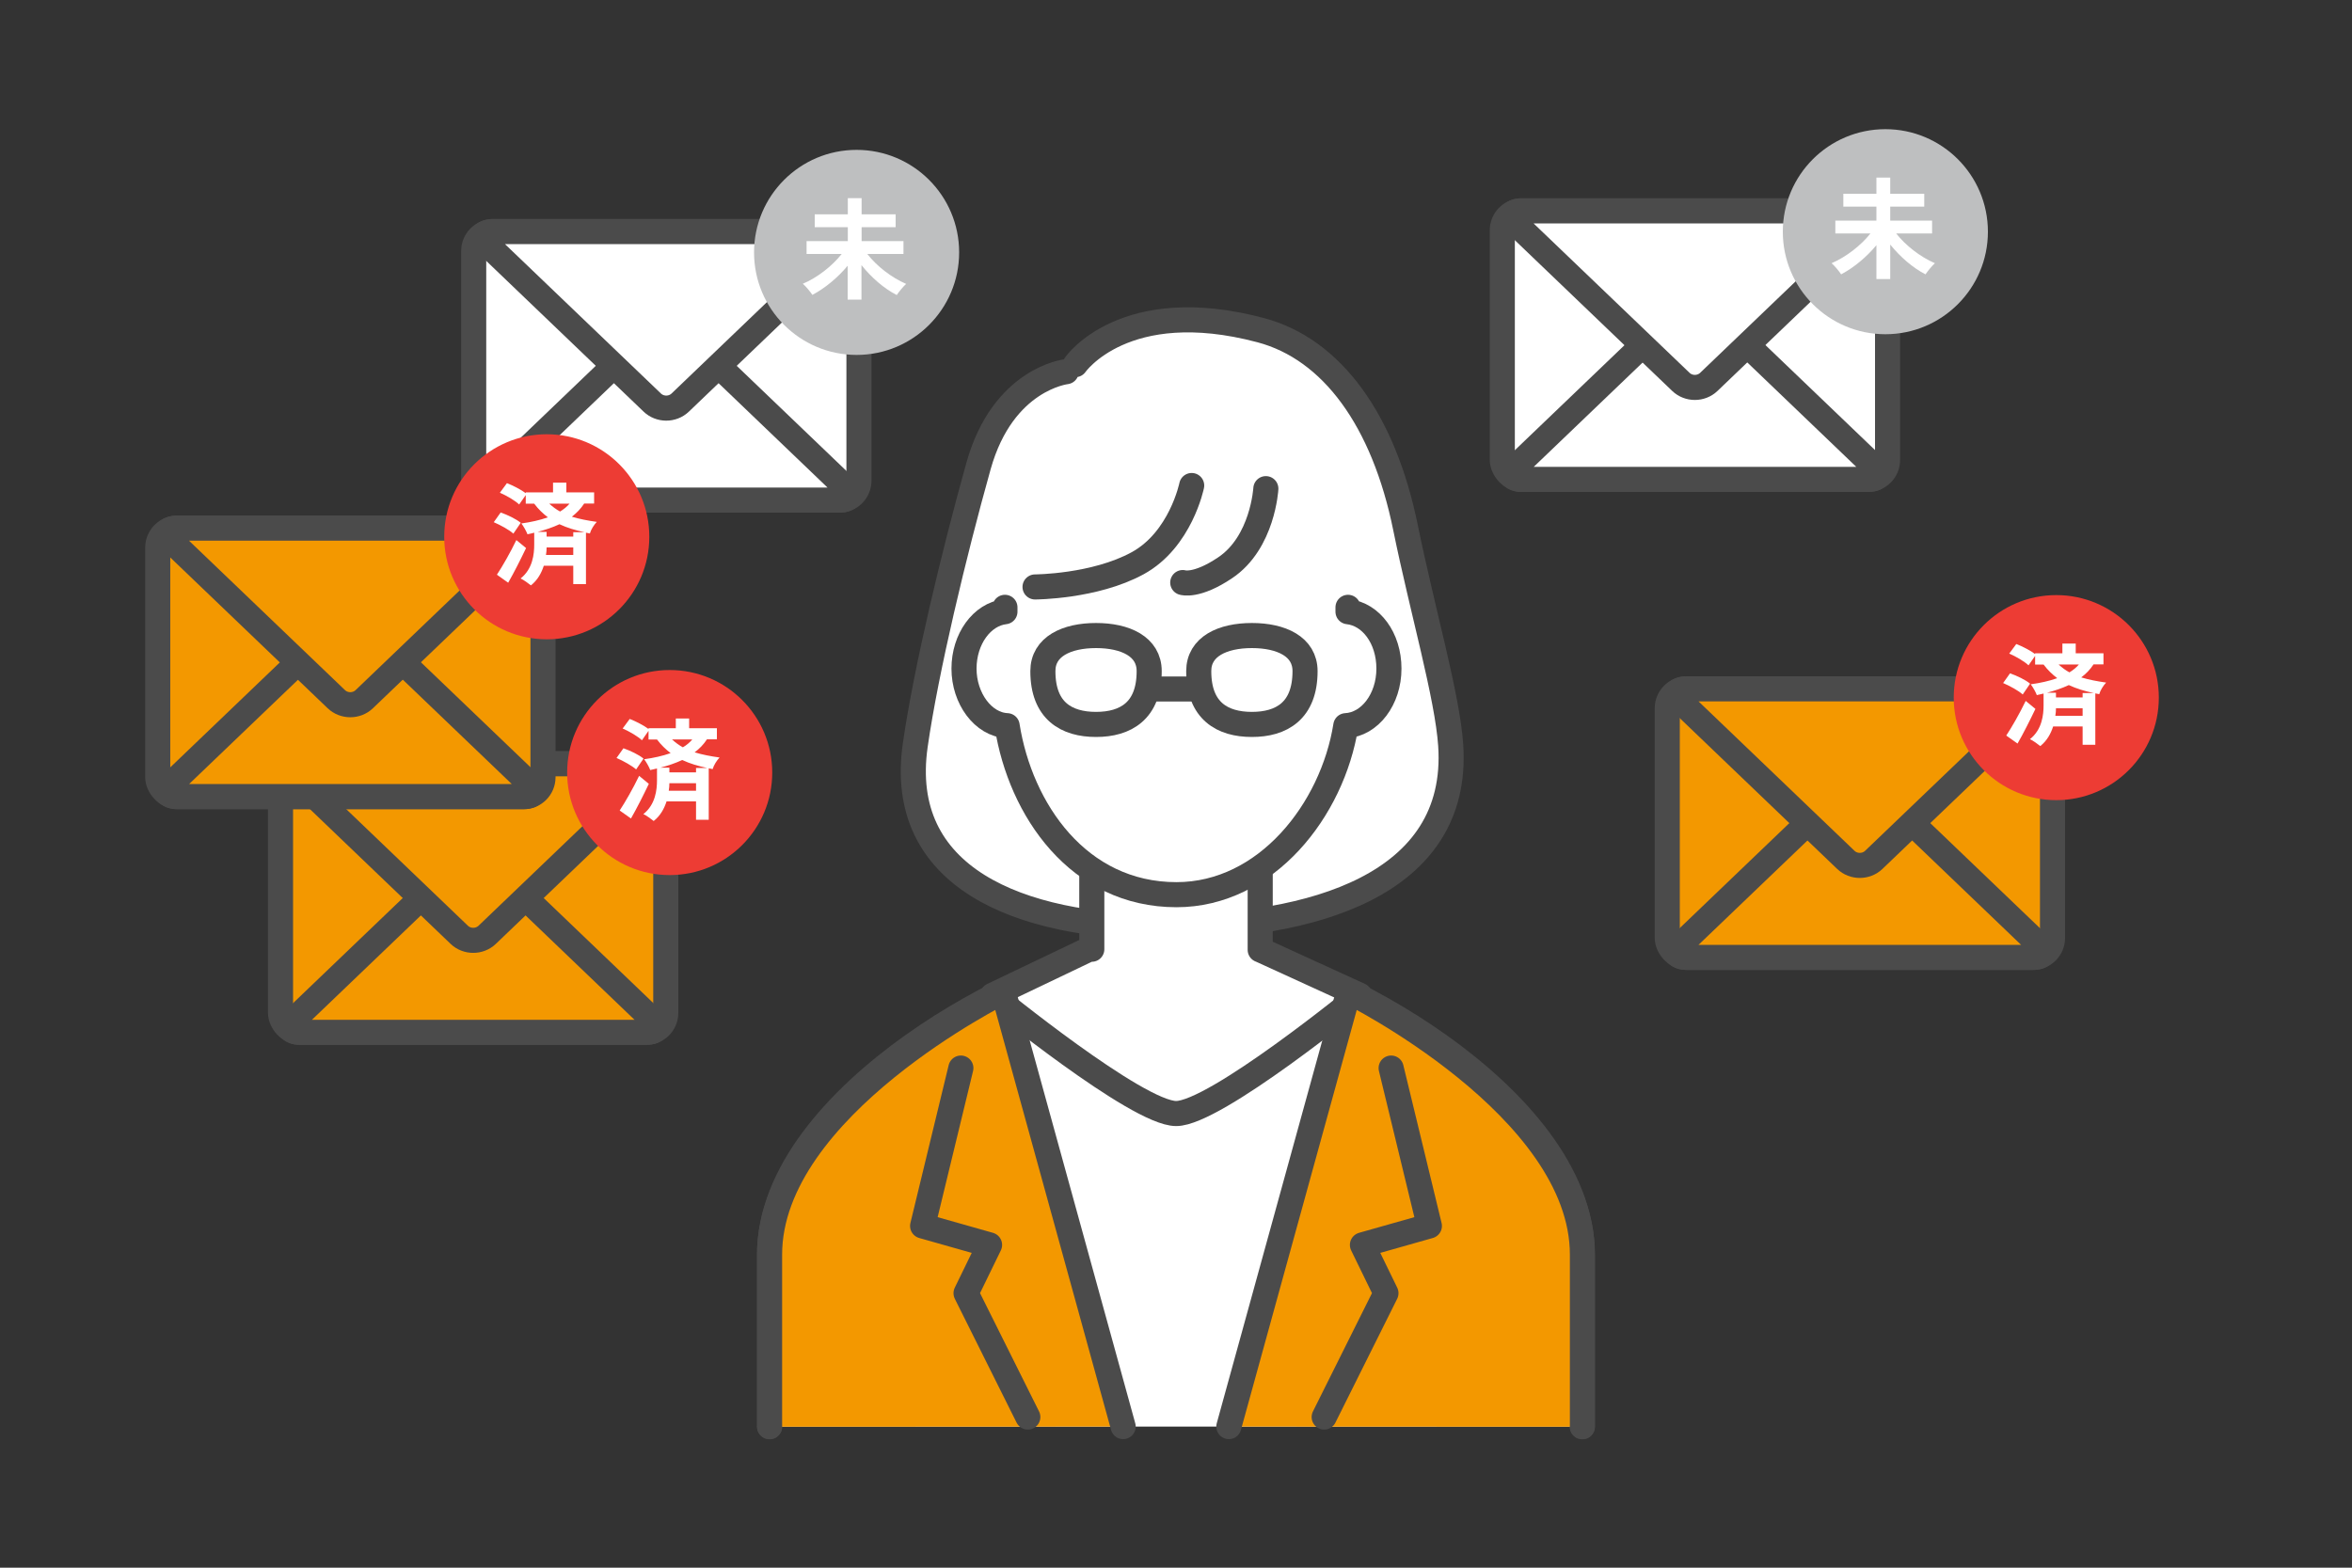
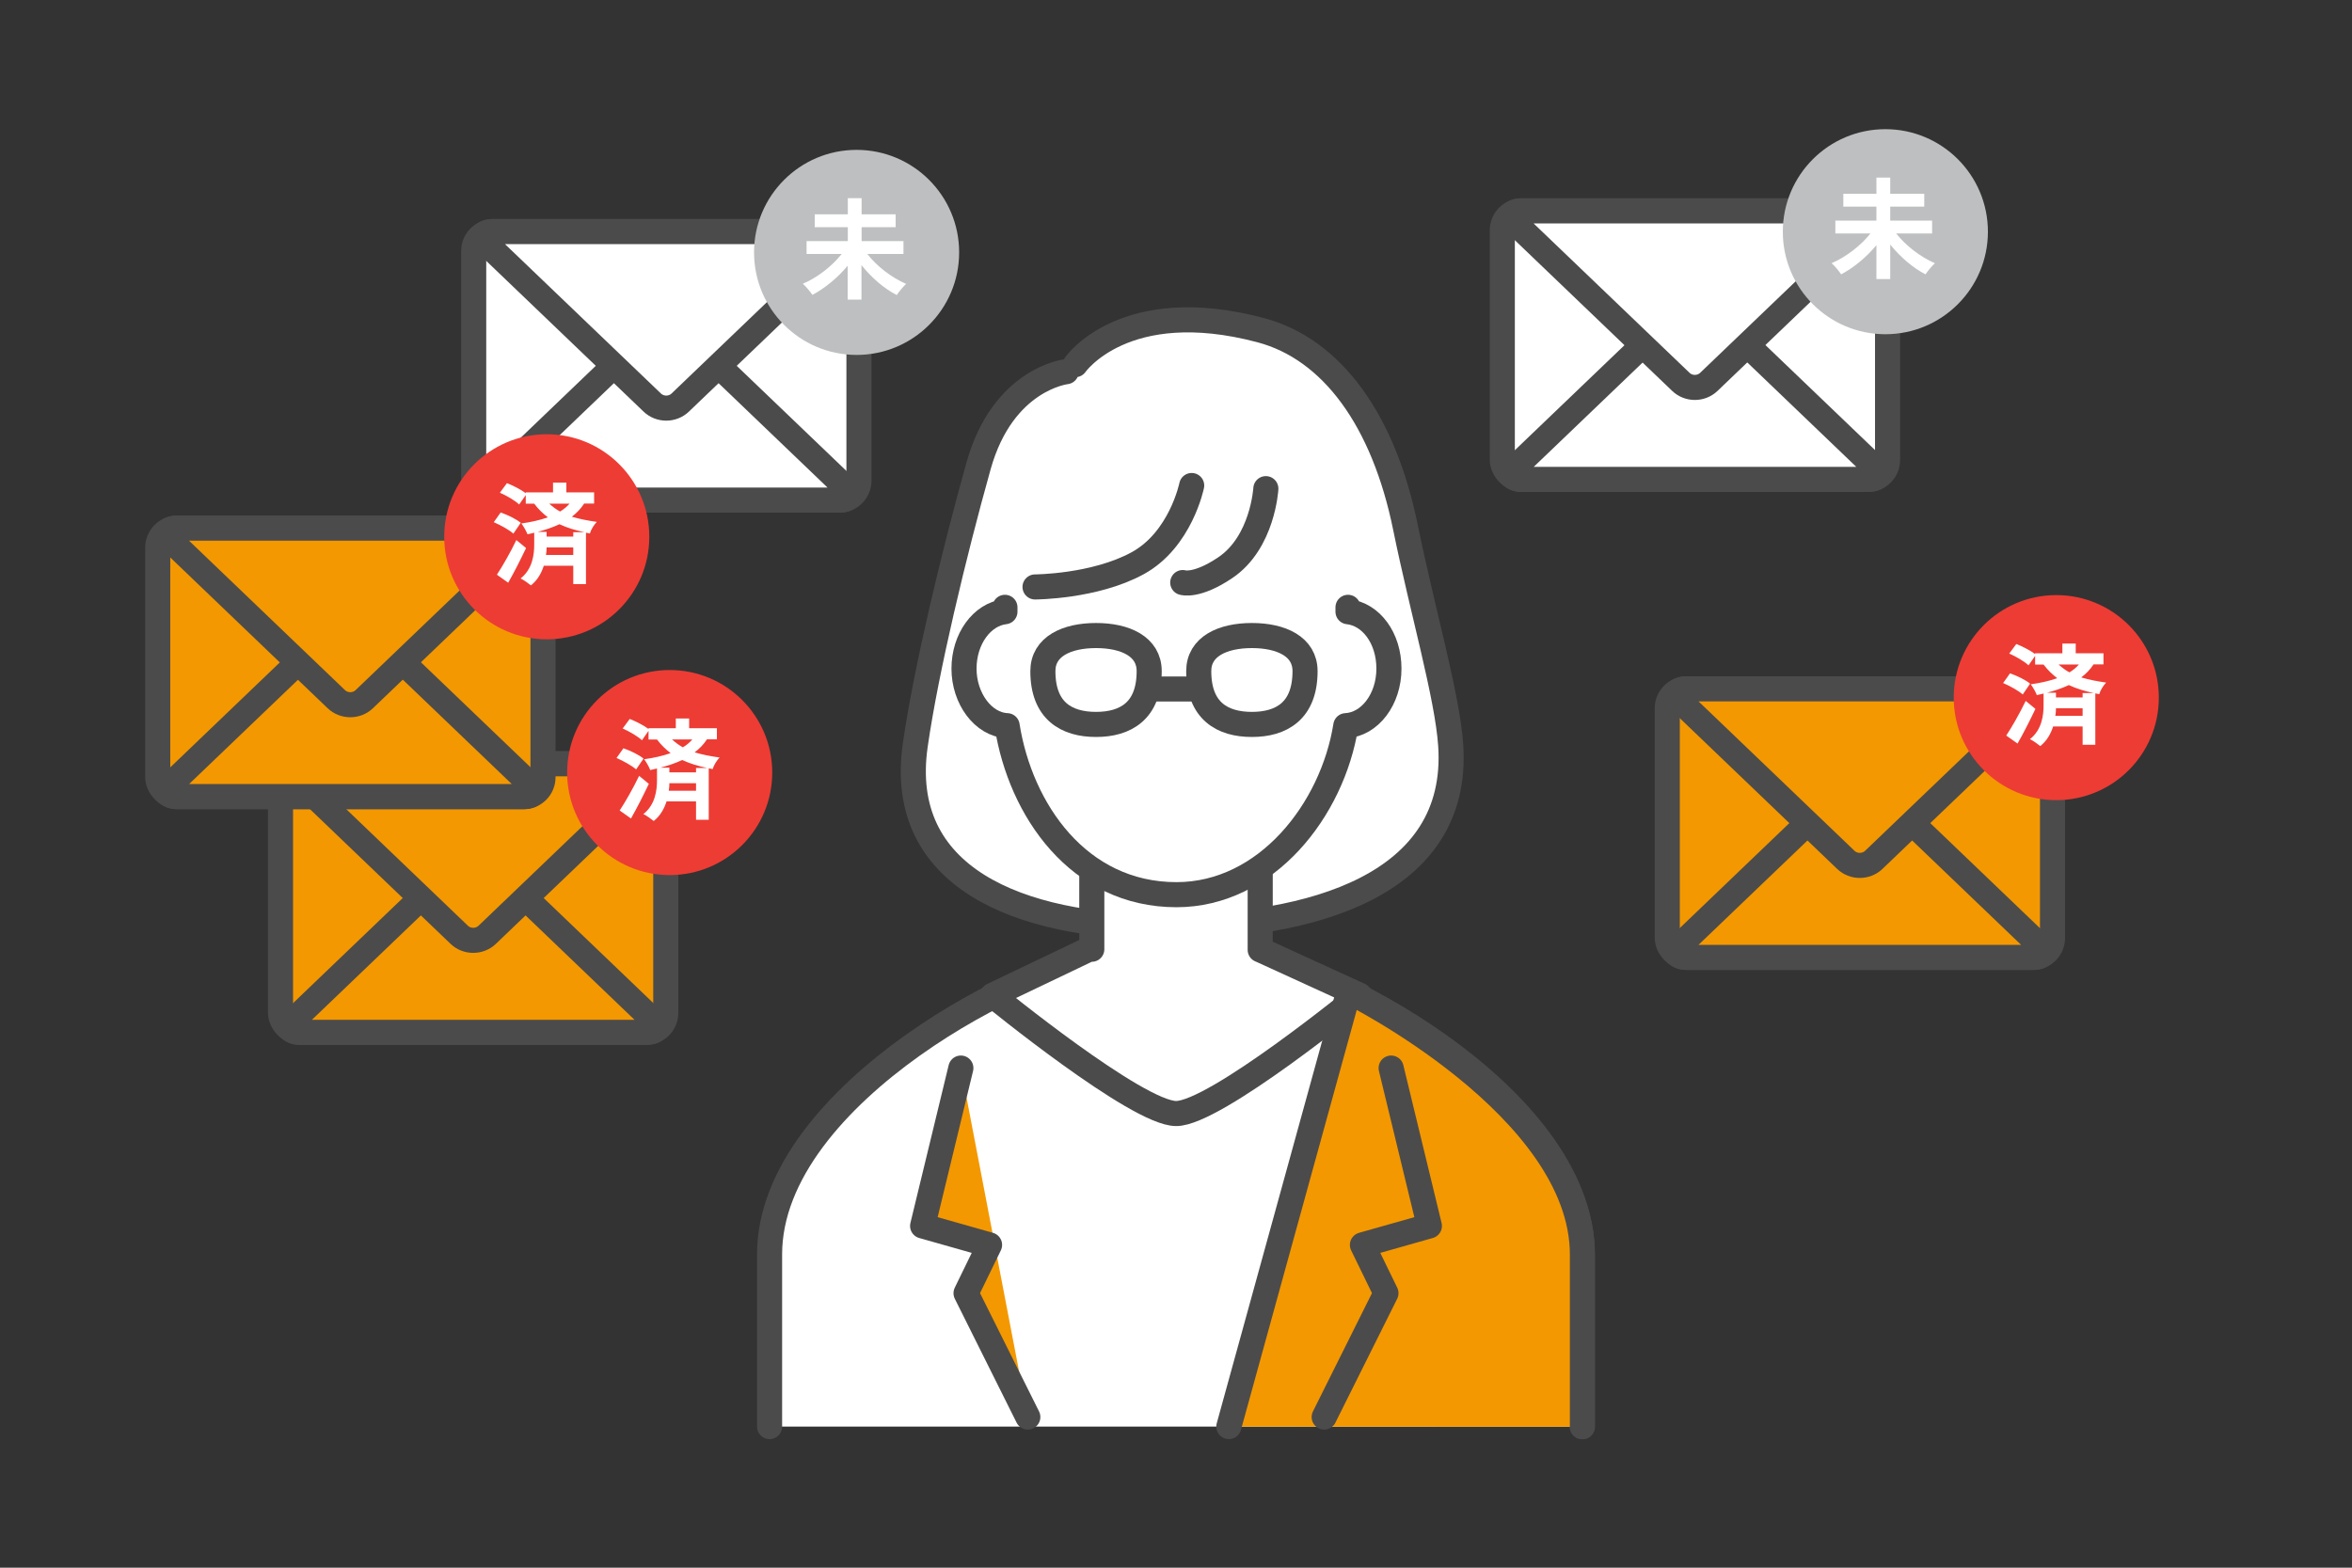
<svg xmlns="http://www.w3.org/2000/svg" id="_レイヤー_2" viewBox="0 0 150 100">
  <rect x="0" y="0" width="150" height="100" fill="#333333" stroke="none" />
  <defs>
    <style>.cls-1,.cls-2{fill:#fff;}.cls-3,.cls-4,.cls-5,.cls-2{stroke:#4b4b4b;stroke-width:1.6px;}.cls-3,.cls-4,.cls-2{stroke-linecap:round;stroke-linejoin:round;}.cls-3,.cls-5,.cls-6{fill:none;}.cls-7{fill:#ed3c34;}.cls-4,.cls-8{fill:#f39800;}.cls-5{stroke-miterlimit:10;}.cls-9{fill:#bebfc0;}</style>
  </defs>
  <rect class="cls-6" width="150" height="100" />
  <rect class="cls-8" x="106.33" y="43.94" width="24.57" height="17.13" rx="1.24" ry="1.24" />
  <rect class="cls-5" x="106.33" y="43.94" width="24.57" height="17.13" rx="1.24" ry="1.24" />
  <path class="cls-8" d="m107.56,61.07c-.68,0-.83-.38-.34-.85l10.5-10.06c.49-.47,1.29-.47,1.78,0l10.5,10.06c.49.47.34.85-.34.85h-22.1Z" />
  <path class="cls-5" d="m107.56,61.07c-.68,0-.83-.38-.34-.85l10.5-10.06c.49-.47,1.29-.47,1.78,0l10.5,10.06c.49.47.34.85-.34.85h-22.1Z" />
  <path class="cls-8" d="m129.66,43.94c.68,0,.83.38.34.85l-10.5,10.06c-.49.47-1.29.47-1.78,0l-10.5-10.06c-.49-.47-.34-.85.34-.85h22.1Z" />
  <path class="cls-5" d="m129.66,43.94c.68,0,.83.38.34.85l-10.5,10.06c-.49.47-1.29.47-1.78,0l-10.5-10.06c-.49-.47-.34-.85.34-.85h22.1Z" />
  <circle class="cls-7" cx="131.14" cy="44.5" r="6.54" />
  <rect class="cls-1" x="30.21" y="14.77" width="24.57" height="17.13" rx="1.24" ry="1.24" />
  <rect class="cls-5" x="30.21" y="14.77" width="24.57" height="17.13" rx="1.24" ry="1.24" />
  <path class="cls-1" d="m31.44,31.9c-.68,0-.83-.38-.34-.85l10.5-10.06c.49-.47,1.29-.47,1.78,0l10.5,10.06c.49.47.34.85-.34.85h-22.1Z" />
  <path class="cls-5" d="m31.44,31.9c-.68,0-.83-.38-.34-.85l10.5-10.06c.49-.47,1.29-.47,1.78,0l10.5,10.06c.49.47.34.85-.34.85h-22.1Z" />
  <path class="cls-1" d="m53.54,14.77c.68,0,.83.38.34.85l-10.5,10.06c-.49.47-1.29.47-1.78,0l-10.5-10.06c-.49-.47-.34-.85.34-.85h22.1Z" />
  <path class="cls-5" d="m53.54,14.77c.68,0,.83.38.34.85l-10.5,10.06c-.49.47-1.29.47-1.78,0l-10.5-10.06c-.49-.47-.34-.85.34-.85h22.1Z" />
  <circle class="cls-9" cx="54.63" cy="16.1" r="6.54" />
  <rect class="cls-8" x="17.89" y="48.72" width="24.57" height="17.13" rx="1.24" ry="1.24" />
  <rect class="cls-5" x="17.89" y="48.72" width="24.57" height="17.13" rx="1.24" ry="1.24" />
  <path class="cls-8" d="m19.13,65.85c-.68,0-.83-.38-.34-.85l10.5-10.06c.49-.47,1.29-.47,1.78,0l10.5,10.06c.49.47.34.85-.34.85h-22.1Z" />
  <path class="cls-5" d="m19.13,65.85c-.68,0-.83-.38-.34-.85l10.5-10.06c.49-.47,1.29-.47,1.78,0l10.5,10.06c.49.47.34.85-.34.85h-22.1Z" />
  <path class="cls-8" d="m41.23,48.72c.68,0,.83.38.34.85l-10.5,10.06c-.49.47-1.29.47-1.78,0l-10.5-10.06c-.49-.47-.34-.85.34-.85h22.1Z" />
  <path class="cls-5" d="m41.23,48.72c.68,0,.83.38.34.85l-10.5,10.06c-.49.47-1.29.47-1.78,0l-10.5-10.06c-.49-.47-.34-.85.34-.85h22.1Z" />
  <circle class="cls-7" cx="42.71" cy="49.28" r="6.54" />
  <rect class="cls-8" x="10.06" y="33.69" width="24.57" height="17.13" rx="1.24" ry="1.24" />
  <rect class="cls-5" x="10.06" y="33.69" width="24.57" height="17.13" rx="1.24" ry="1.24" />
  <path class="cls-8" d="m11.3,50.81c-.68,0-.83-.38-.34-.85l10.5-10.06c.49-.47,1.29-.47,1.78,0l10.5,10.06c.49.47.34.85-.34.85H11.3Z" />
  <path class="cls-5" d="m11.3,50.81c-.68,0-.83-.38-.34-.85l10.5-10.06c.49-.47,1.29-.47,1.78,0l10.5,10.06c.49.47.34.85-.34.85H11.3Z" />
  <path class="cls-8" d="m33.39,33.69c.68,0,.83.38.34.85l-10.5,10.06c-.49.47-1.29.47-1.78,0l-10.5-10.06c-.49-.47-.34-.85.34-.85h22.1Z" />
  <path class="cls-5" d="m33.39,33.69c.68,0,.83.38.34.85l-10.5,10.06c-.49.47-1.29.47-1.78,0l-10.5-10.06c-.49-.47-.34-.85.34-.85h22.1Z" />
  <circle class="cls-7" cx="34.87" cy="34.24" r="6.54" />
  <rect class="cls-1" x="95.81" y="13.45" width="24.57" height="17.13" rx="1.24" ry="1.24" />
  <rect class="cls-5" x="95.81" y="13.45" width="24.57" height="17.13" rx="1.24" ry="1.24" />
  <path class="cls-1" d="m97.05,30.58c-.68,0-.83-.38-.34-.85l10.5-10.06c.49-.47,1.29-.47,1.78,0l10.5,10.06c.49.47.34.85-.34.85h-22.1Z" />
  <path class="cls-5" d="m97.05,30.58c-.68,0-.83-.38-.34-.85l10.5-10.06c.49-.47,1.29-.47,1.78,0l10.5,10.06c.49.47.34.85-.34.85h-22.1Z" />
  <path class="cls-1" d="m119.14,13.45c.68,0,.83.38.34.85l-10.5,10.06c-.49.47-1.29.47-1.78,0l-10.5-10.06c-.49-.47-.34-.85.34-.85h22.1Z" />
  <path class="cls-5" d="m119.14,13.45c.68,0,.83.38.34.85l-10.5,10.06c-.49.47-1.29.47-1.78,0l-10.5-10.06c-.49-.47-.34-.85.34-.85h22.1Z" />
  <circle class="cls-9" cx="120.24" cy="14.78" r="6.54" />
  <path class="cls-2" d="m100.91,91v-10.98c0-10.37-17.2-18.9-21.34-18.9h-9.15c-4.14,0-21.34,8.54-21.34,18.9v10.98" />
  <path class="cls-2" d="m68,23.71s-4.03.44-5.59,6c-1.56,5.56-3.36,13.06-4.04,17.83-1.2,8.38,6.5,11.6,15.96,11.6,9.2,0,18.79-2.62,18.19-11.6-.21-3.13-1.81-8.62-2.88-13.87-1.39-6.86-4.69-11.4-9.24-12.61-8.7-2.31-11.82,2.2-11.82,2.2" />
  <path class="cls-2" d="m80.37,60.59v-5.54h-10.74v5.5h-.18s-6.15,2.94-6.15,2.94c0,0,9.22,7.54,11.71,7.54s11.71-7.54,11.71-7.54l-6.34-2.9Z" />
  <path class="cls-2" d="m64.09,38.74v.28c-1.46.17-2.61,1.73-2.61,3.63s1.22,3.57,2.75,3.64c.85,5.37,4.55,10.78,10.8,10.78,5.74,0,9.95-5.42,10.8-10.78,1.53-.08,2.75-1.68,2.75-3.64s-1.15-3.47-2.61-3.63v-.28" />
  <path class="cls-2" d="m73.29,42.81c0,2.55-1.52,3.4-3.39,3.4s-3.39-.85-3.39-3.4c0-1.57,1.52-2.27,3.39-2.27s3.39.7,3.39,2.27Z" />
  <path class="cls-2" d="m76.45,42.81c0,2.55,1.52,3.4,3.39,3.4,1.87,0,3.39-.85,3.39-3.4,0-1.57-1.52-2.27-3.39-2.27s-3.39.7-3.39,2.27Z" />
  <line class="cls-2" x1="73.74" y1="43.95" x2="76" y2="43.95" />
  <path class="cls-3" d="m80.73,31.17s-.19,3.44-2.6,5.05c-1.83,1.23-2.7.94-2.7.94" />
  <path class="cls-3" d="m76,30.97s-.7,3.46-3.45,4.96c-2.75,1.5-6.54,1.51-6.54,1.51" />
-   <path class="cls-4" d="m71.63,91l-7.65-27.75s-14.9,7.37-14.9,16.78v10.98" />
  <polyline class="cls-4" points="61.28 68.13 58.84 78.2 63.11 79.41 61.61 82.49 65.55 90.39" />
  <path class="cls-4" d="m78.37,91l7.65-27.75s14.9,7.37,14.9,16.78v10.98" />
  <polyline class="cls-4" points="88.72 68.13 91.16 78.2 86.89 79.41 88.39 82.49 84.45 90.39" />
  <path class="cls-1" d="m129,44.3c-.26-.24-.81-.54-1.25-.73l.44-.62c.43.15,1,.42,1.28.66l-.47.69Zm.81.92c-.35.73-.75,1.53-1.14,2.21l-.72-.51c.35-.53.85-1.4,1.24-2.21l.62.51Zm3.7-2.83c-.21.32-.47.59-.78.82.49.15,1.02.25,1.59.33-.18.19-.37.49-.44.74l-.25-.05v3.28h-.81v-1.17h-1.88c-.15.46-.39.91-.82,1.25-.15-.12-.46-.35-.66-.44.78-.61.87-1.57.87-2.16v-.75c-.14.03-.28.07-.43.1-.07-.19-.26-.53-.39-.69.6-.08,1.18-.21,1.69-.39-.31-.24-.6-.51-.87-.87h-.54v-.55l-.42.6c-.25-.24-.79-.56-1.23-.75l.45-.61c.39.15.91.42,1.2.64v-.05h1.74v-.62h.85v.62h1.77v.71h-.64Zm.03,1.82c-.57-.12-1.11-.28-1.6-.51-.43.2-.9.36-1.4.49h.58v.3h1.7v-.28h.72Zm-.72,1.45v-.48h-1.7c0,.15-.01.31-.04.48h1.74Zm-1.53-3.27c.22.2.45.37.69.5.24-.15.44-.31.6-.5h-1.3Z" />
  <path class="cls-1" d="m55.32,16.21c.6.77,1.54,1.5,2.47,1.9-.19.17-.46.5-.6.71-.82-.42-1.62-1.12-2.25-1.91v2.2h-.88v-2.16c-.63.76-1.44,1.43-2.25,1.86-.14-.21-.41-.54-.61-.71.93-.39,1.87-1.13,2.48-1.9h-2.24v-.82h2.63v-.89h-2.11v-.82h2.11v-1.03h.88v1.03h2.17v.82h-2.17v.89h2.67v.82h-2.29Z" />
  <path class="cls-1" d="m40.57,49.08c-.26-.23-.81-.54-1.25-.73l.44-.62c.43.15,1,.42,1.28.66l-.47.69Zm.81.92c-.35.73-.75,1.53-1.14,2.21l-.72-.51c.35-.53.85-1.4,1.24-2.21l.62.51Zm3.7-2.83c-.21.32-.47.59-.78.82.49.15,1.02.25,1.59.33-.18.19-.37.49-.44.74l-.25-.05v3.28h-.81v-1.17h-1.88c-.15.46-.39.91-.82,1.25-.15-.12-.46-.35-.66-.44.78-.61.87-1.57.87-2.16v-.75c-.14.03-.28.07-.43.1-.07-.19-.26-.53-.39-.69.6-.08,1.18-.21,1.69-.39-.31-.24-.6-.51-.87-.87h-.54v-.55l-.42.6c-.25-.24-.79-.56-1.23-.75l.45-.61c.39.15.91.42,1.2.64v-.05h1.74v-.62h.85v.62h1.77v.71h-.64Zm.03,1.82c-.57-.12-1.11-.28-1.6-.51-.43.2-.9.36-1.4.49h.58v.3h1.7v-.28h.72Zm-.72,1.45v-.48h-1.7c0,.15-.01.31-.04.48h1.74Zm-1.53-3.27c.22.2.45.37.69.5.24-.14.44-.31.6-.5h-1.3Z" />
  <path class="cls-1" d="m32.74,34.04c-.26-.24-.81-.54-1.25-.73l.44-.62c.43.15,1,.42,1.28.66l-.47.69Zm.81.92c-.35.73-.75,1.53-1.14,2.21l-.72-.51c.35-.53.85-1.4,1.24-2.21l.62.51Zm3.7-2.83c-.21.32-.47.59-.78.83.49.15,1.02.25,1.59.33-.18.19-.37.49-.44.74l-.25-.05v3.28h-.81v-1.17h-1.88c-.15.46-.39.91-.82,1.25-.15-.12-.46-.35-.66-.44.78-.61.87-1.57.87-2.16v-.76c-.14.04-.28.07-.43.1-.07-.19-.26-.53-.39-.69.6-.08,1.18-.21,1.69-.39-.31-.24-.6-.51-.87-.87h-.54v-.55l-.42.6c-.25-.24-.79-.56-1.23-.75l.45-.61c.39.15.91.42,1.2.64v-.05h1.74v-.62h.85v.62h1.77v.71h-.64Zm.03,1.82c-.57-.12-1.11-.28-1.6-.51-.43.2-.9.36-1.4.49h.58v.3h1.7v-.28h.72Zm-.72,1.45v-.48h-1.7c0,.14-.01.31-.04.48h1.74Zm-1.53-3.27c.22.2.45.37.69.5.24-.15.44-.31.6-.5h-1.3Z" />
  <path class="cls-1" d="m120.93,14.89c.6.77,1.54,1.5,2.47,1.9-.19.17-.46.5-.6.71-.82-.42-1.62-1.12-2.25-1.9v2.2h-.88v-2.16c-.63.76-1.44,1.43-2.25,1.86-.14-.21-.41-.54-.61-.71.93-.4,1.87-1.13,2.48-1.9h-2.24v-.82h2.62v-.89h-2.11v-.82h2.11v-1.03h.88v1.03h2.17v.82h-2.17v.89h2.67v.82h-2.29Z" />
</svg>